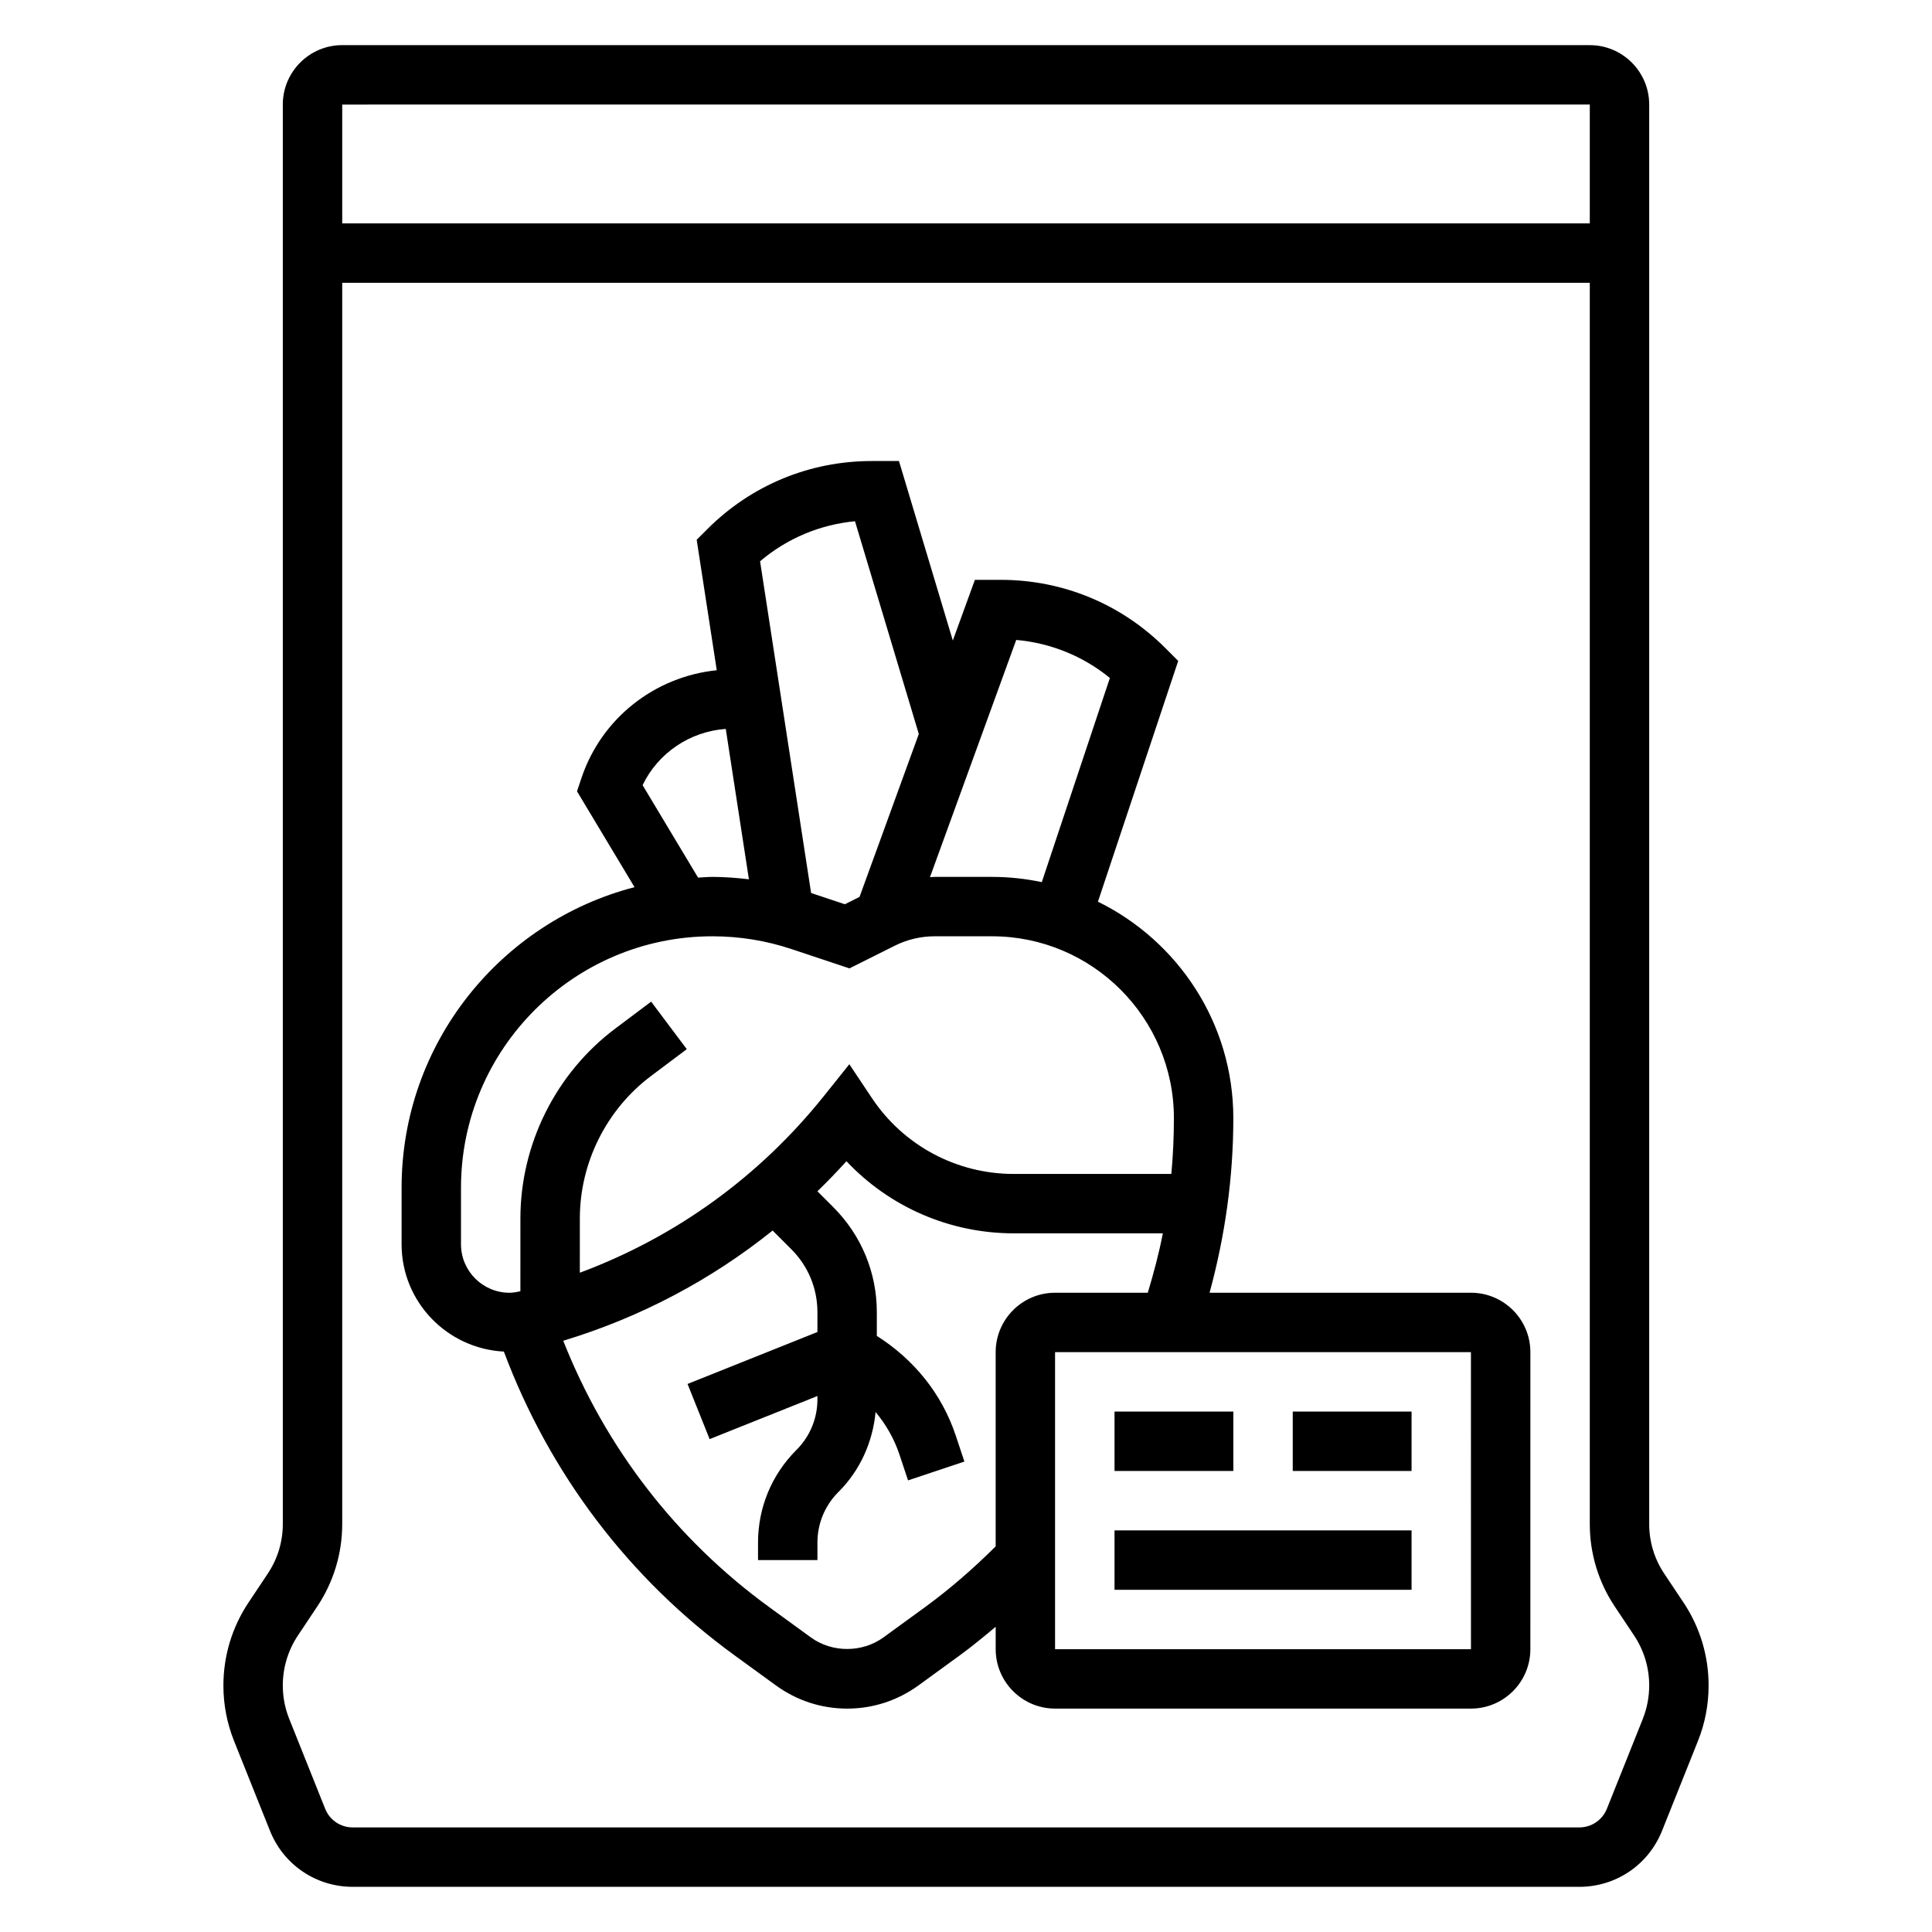
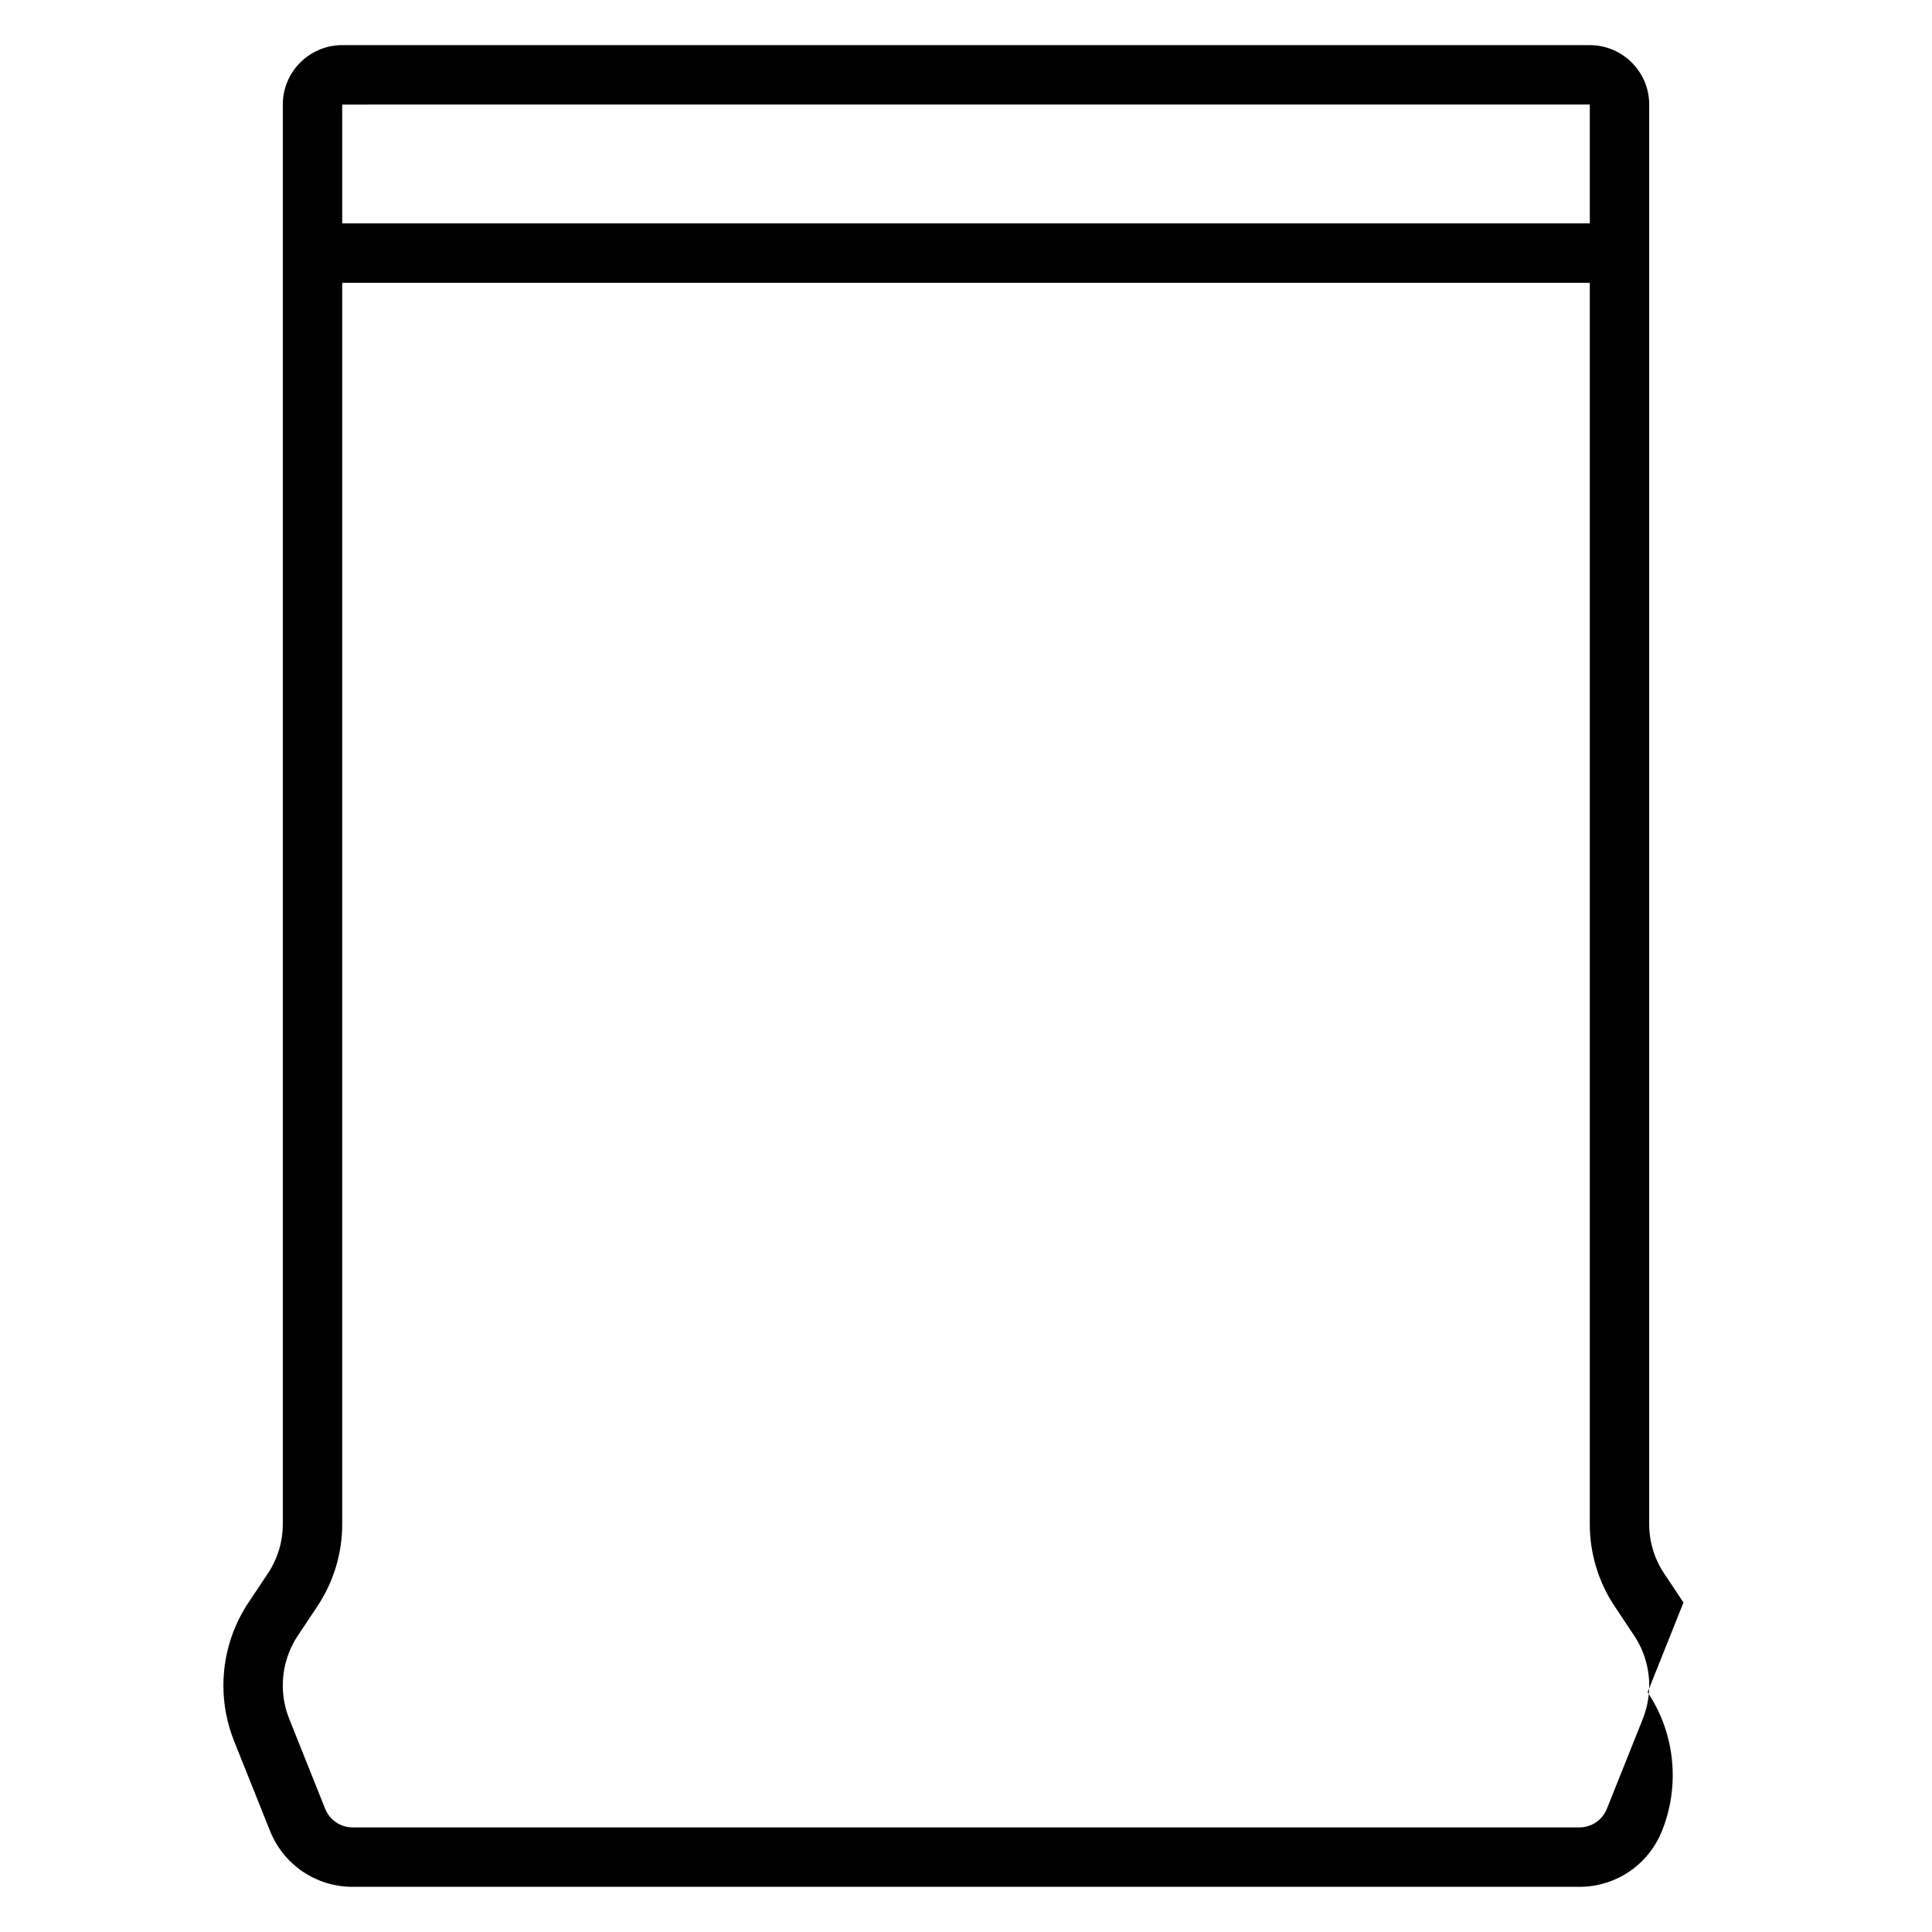
<svg xmlns="http://www.w3.org/2000/svg" fill="#000000" width="800px" height="800px" version="1.1" viewBox="144 144 512 512">
  <g>
-     <path d="m590.14 568.68-5.117-7.676c-2.598-3.894-3.969-8.422-3.969-13.098v-376.2c0-8.684-7.062-15.742-15.742-15.742l-330.62-0.004c-8.684 0-15.746 7.062-15.746 15.746v376.2c0 4.676-1.371 9.203-3.969 13.098l-5.117 7.676c-4.359 6.543-6.656 14.156-6.656 22.004 0 5.07 0.953 10.012 2.832 14.719l9.516 23.789c3.609 9.016 12.219 14.84 21.926 14.84h325.05c9.707 0 18.316-5.824 21.93-14.848l9.508-23.781c1.883-4.707 2.832-9.66 2.832-14.719 0.008-7.848-2.293-15.461-6.652-22.004zm-355.45-396.97 330.62-0.008v31.496h-330.62zm344.66 427.85-9.508 23.781c-1.207 3-4.082 4.945-7.316 4.945h-325.05c-3.234 0-6.109-1.945-7.305-4.945l-9.508-23.781c-1.145-2.844-1.719-5.832-1.719-8.879 0-4.738 1.387-9.328 4.016-13.273l5.117-7.676c4.32-6.488 6.613-14.035 6.613-21.828v-328.96h330.62v328.96c0 7.793 2.289 15.344 6.613 21.828l5.117 7.676c2.629 3.945 4.016 8.535 4.016 13.273-0.004 3.047-0.578 6.035-1.711 8.879z" />
-     <path d="m533.82 486.59h-69.273c4.109-15.066 6.297-30.566 6.297-46.266 0-25.184-14.672-46.949-35.879-57.371l21.27-63.805-3.441-3.441c-11.637-11.637-27.113-18.043-43.582-18.043h-6.856l-5.848 16.082-14.273-47.57h-7.211c-16.461 0-31.938 6.406-43.578 18.051l-2.816 2.816 5.32 34.574c-16.445 1.691-30.574 12.707-35.887 28.652l-1.148 3.441 15.242 25.395c-35.445 9.203-61.73 41.367-61.73 79.648v14.988c0 15.266 12.043 27.656 27.102 28.441 12.121 32.332 33.086 60.102 61.125 80.492l10.988 7.988c5.523 4.008 12.039 6.137 18.867 6.137 6.824 0 13.344-2.125 18.871-6.133l10.98-7.988c3.273-2.379 6.398-4.969 9.508-7.574v5.949c0 8.684 7.062 15.742 15.742 15.742h110.21c8.684 0 15.742-7.062 15.742-15.742l0.004-78.719c0-8.684-7.062-15.746-15.742-15.746zm-120.51-173c9.141 0.805 17.719 4.281 24.82 10.078l-18.043 54.105c-4.258-0.898-8.664-1.387-13.191-1.387h-15.215c-0.41 0-0.82 0.062-1.227 0.07zm-42.727-31.457 16.91 56.379-15.703 43.172-3.898 1.953-8.941-2.984-13.523-87.914c7.144-6.055 15.859-9.715 25.156-10.605zm-34.246 55.035 6.133 39.855c-3.203-0.379-6.422-0.637-9.672-0.637-1.281 0-2.535 0.133-3.801 0.188l-14.703-24.504c4.121-8.535 12.512-14.211 22.043-14.902zm-54.426 149.02c-0.953 0.223-1.922 0.402-2.906 0.402-7.074 0-12.836-5.762-12.836-12.848v-14.988c0-36.738 29.887-66.629 66.629-66.629 7.18 0 14.266 1.148 21.074 3.426l15.242 5.078 12.012-6.008c3.254-1.637 6.906-2.496 10.555-2.496h15.215c26.574 0 48.199 21.625 48.199 48.203 0 4.953-0.227 9.879-0.676 14.777h-41.785c-15.129 0-29.18-7.519-37.574-20.113l-5.977-8.957-6.723 8.398c-17.09 21.363-39.289 37.398-64.699 46.848l0.004-14.371c0-14.793 7.062-28.914 18.895-37.785l9.445-7.086-9.445-12.594-9.445 7.086c-15.789 11.832-25.203 30.66-25.203 50.379zm125.95 16.148v51.469c-5.848 5.816-12.098 11.281-18.773 16.145l-10.98 7.988c-5.629 4.078-13.594 4.078-19.215 0l-10.98-7.988c-24.758-18.004-43.461-42.336-54.648-70.637 20.402-6.18 39.133-16.082 55.488-29.207l4.961 4.961c4.461 4.457 6.914 10.383 6.914 16.695v5.234l-34.418 13.77 5.848 14.617 28.57-11.422v0.875c0 4.914-1.859 9.539-5.234 13.082l-0.348 0.348c-6.555 6.559-10.16 15.27-10.16 24.543v4.629h15.742v-4.629c0-4.914 1.859-9.539 5.234-13.082l0.348-0.348c5.746-5.746 9.062-13.195 9.832-21.176 2.731 3.281 4.902 7.031 6.297 11.195l2.305 6.918 14.934-4.984-2.305-6.918c-3.699-11.109-11.141-20.199-20.906-26.387v-6.266c0-10.516-4.094-20.402-11.523-27.836l-4.219-4.219c2.637-2.566 5.211-5.219 7.691-7.973 11.402 12.105 27.352 19.113 44.309 19.113h39.543c-1.031 5.305-2.426 10.547-3.992 15.742h-24.57c-8.68 0-15.742 7.062-15.742 15.746zm15.742 78.719v-78.719h110.21l0.008 78.719z" />
-     <path d="m439.36 549.57h78.719v15.742h-78.719z" />
-     <path d="m439.36 518.08h31.488v15.742h-31.488z" />
-     <path d="m486.59 518.08h31.488v15.742h-31.488z" />
+     <path d="m590.14 568.68-5.117-7.676c-2.598-3.894-3.969-8.422-3.969-13.098v-376.2c0-8.684-7.062-15.742-15.742-15.742l-330.62-0.004c-8.684 0-15.746 7.062-15.746 15.746v376.2c0 4.676-1.371 9.203-3.969 13.098l-5.117 7.676c-4.359 6.543-6.656 14.156-6.656 22.004 0 5.07 0.953 10.012 2.832 14.719l9.516 23.789c3.609 9.016 12.219 14.84 21.926 14.84h325.05c9.707 0 18.316-5.824 21.93-14.848c1.883-4.707 2.832-9.66 2.832-14.719 0.008-7.848-2.293-15.461-6.652-22.004zm-355.45-396.97 330.62-0.008v31.496h-330.62zm344.66 427.85-9.508 23.781c-1.207 3-4.082 4.945-7.316 4.945h-325.05c-3.234 0-6.109-1.945-7.305-4.945l-9.508-23.781c-1.145-2.844-1.719-5.832-1.719-8.879 0-4.738 1.387-9.328 4.016-13.273l5.117-7.676c4.32-6.488 6.613-14.035 6.613-21.828v-328.96h330.62v328.96c0 7.793 2.289 15.344 6.613 21.828l5.117 7.676c2.629 3.945 4.016 8.535 4.016 13.273-0.004 3.047-0.578 6.035-1.711 8.879z" />
  </g>
</svg>